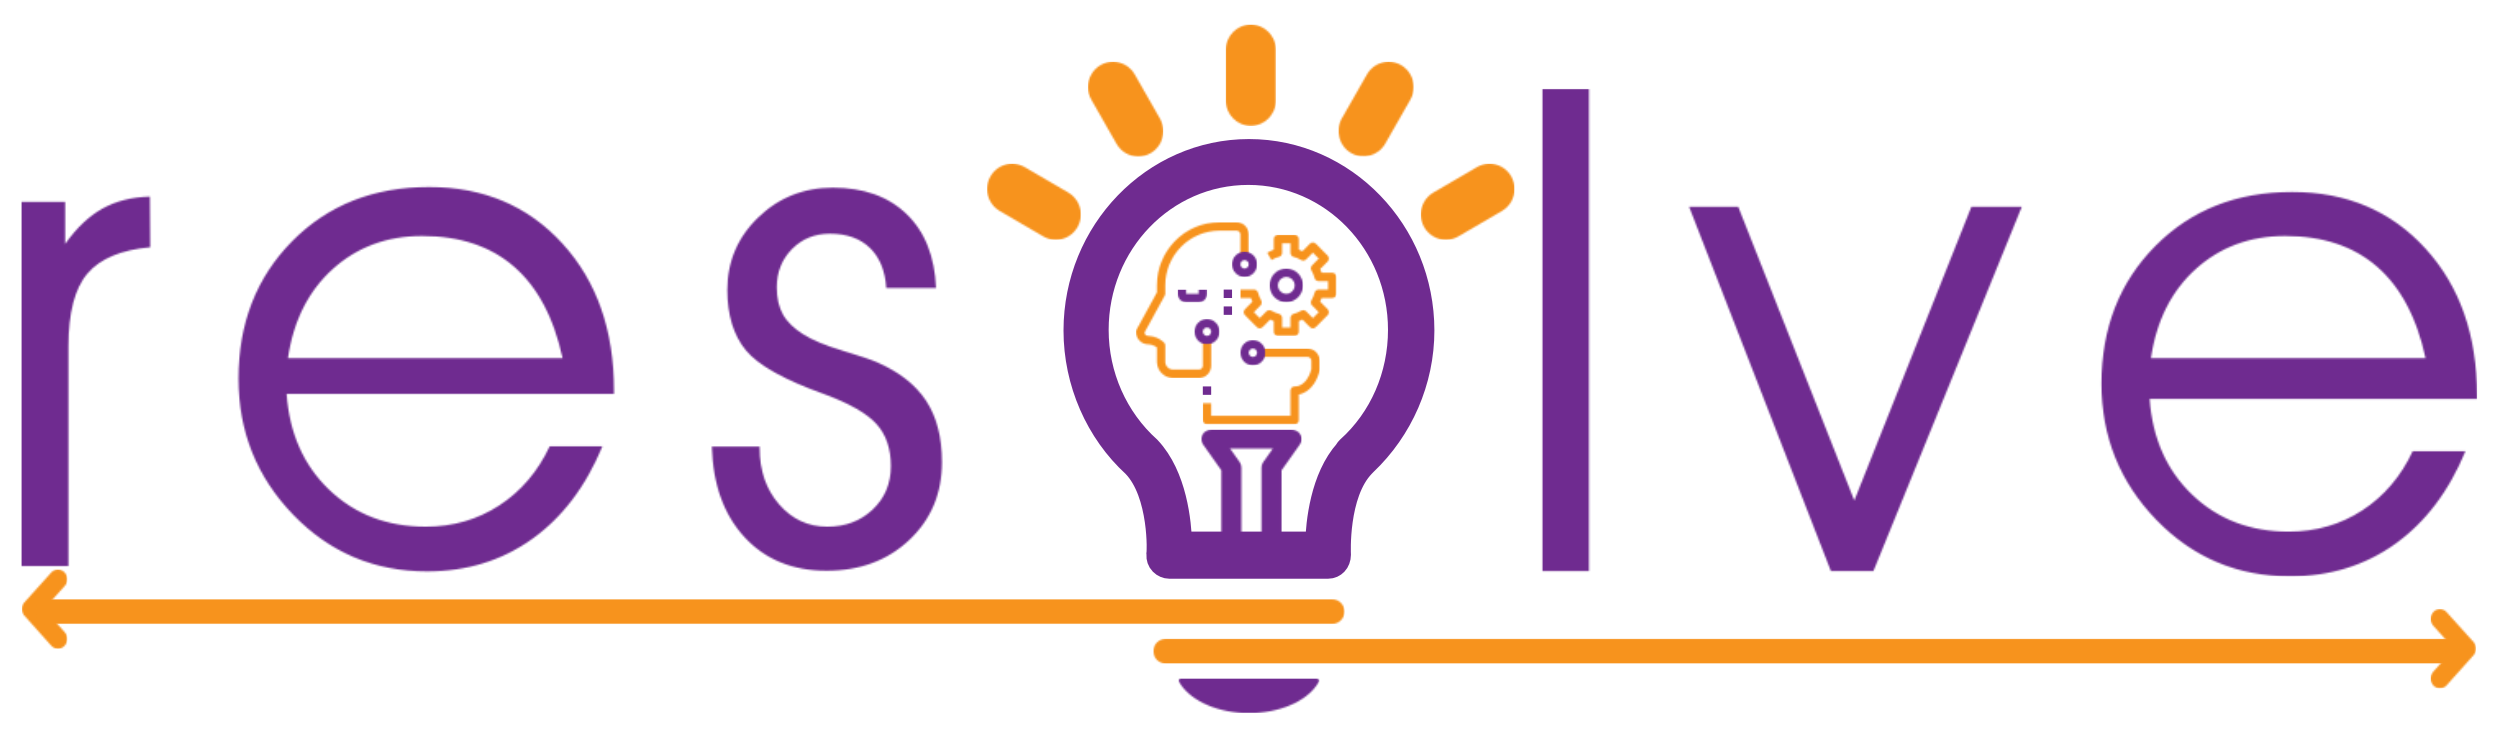
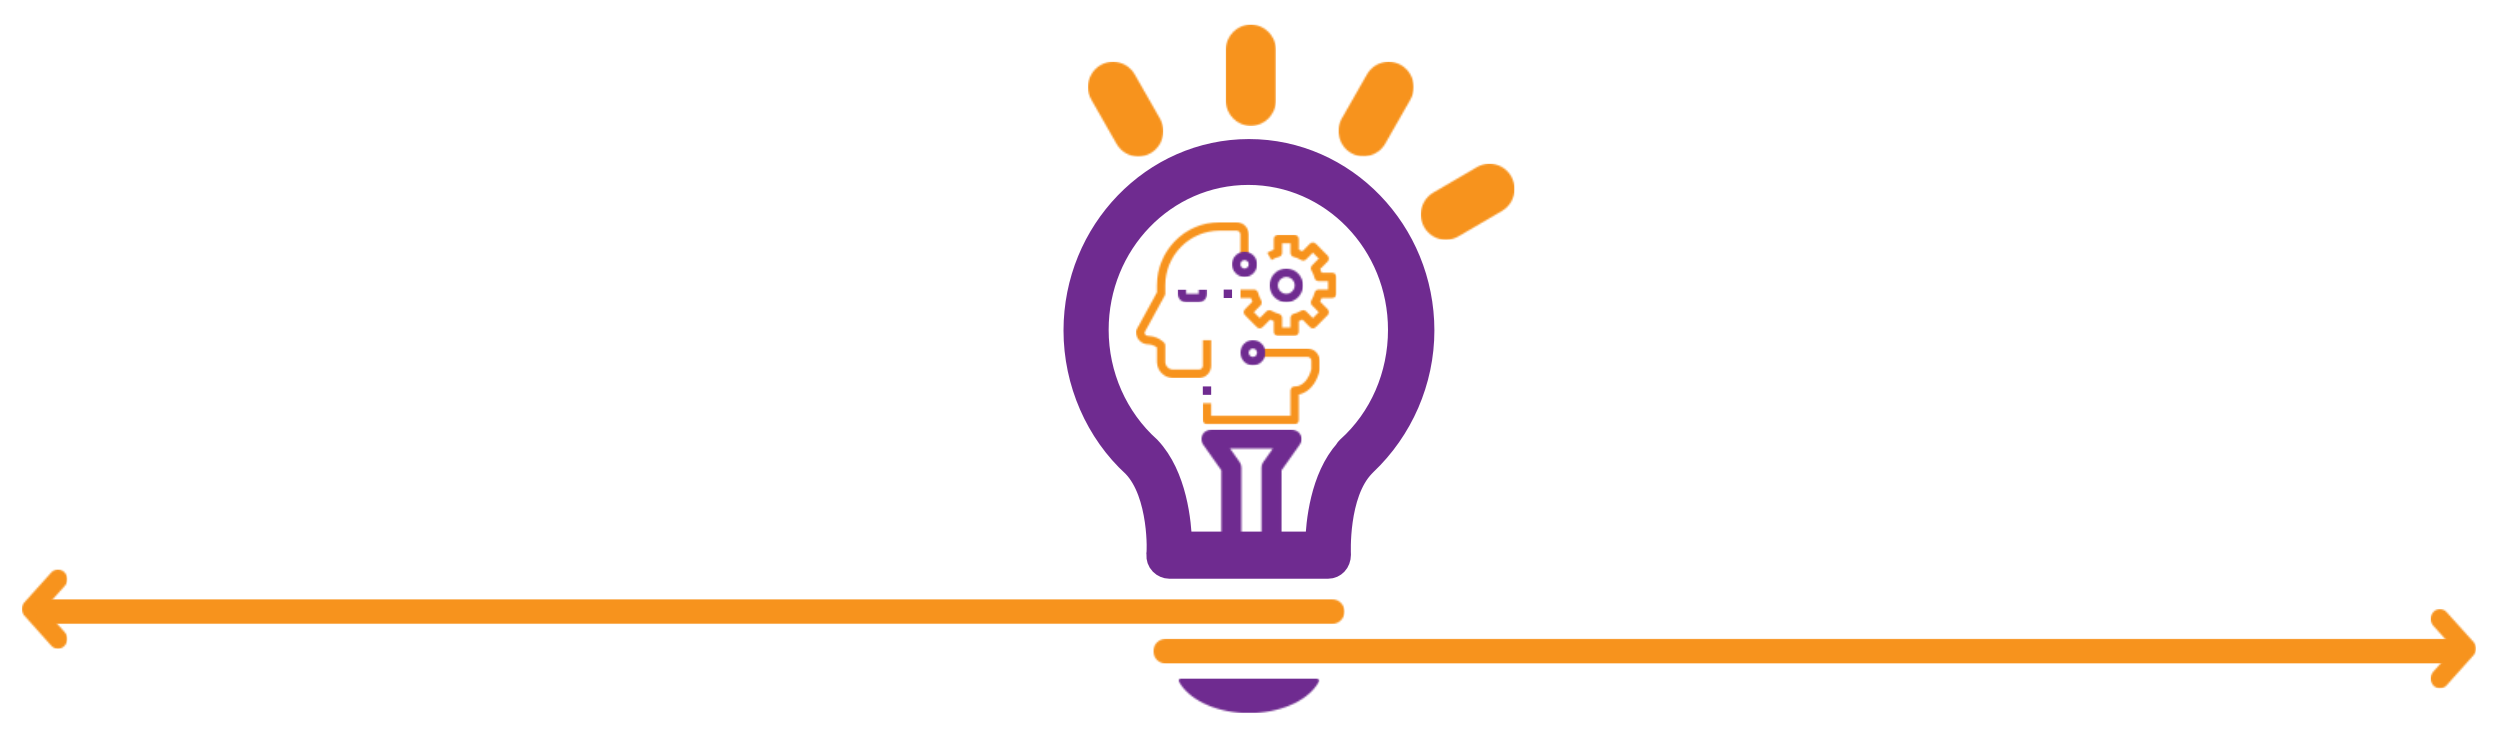
<svg xmlns="http://www.w3.org/2000/svg" xmlns:xlink="http://www.w3.org/1999/xlink" width="1525" height="450" viewBox="0 0 1525 450">
  <defs>
    <path id="a" d="M1385.154,62.82 C1418.401,62.82 1445.515,74.313 1466.499,97.29 C1487.483,120.27 1497.975,150.156 1497.975,186.949 L1497.975,186.949 L1497.975,189.039 L1298.276,189.039 C1300.02,213.217 1308.733,232.756 1324.422,247.666 C1340.105,262.569 1359.677,270.023 1383.14,270.023 C1399.762,270.023 1414.715,265.698 1427.989,257.053 C1441.26,248.404 1451.519,236.369 1458.756,220.947 L1458.756,220.947 L1490.936,220.947 C1480.743,245.528 1466.432,264.393 1448,277.554 C1429.562,290.712 1408.214,297.292 1383.948,297.292 C1351.769,297.292 1324.55,285.778 1302.298,262.755 C1280.041,239.732 1268.915,212.062 1268.915,179.754 C1268.915,145.96 1279.803,118.025 1301.595,95.939 C1323.381,73.861 1351.234,62.82 1385.154,62.82 Z M248.726,59.798 C281.972,59.798 309.086,71.291 330.07,94.269 C351.049,117.249 361.539,147.134 361.539,183.928 L361.539,183.928 L361.539,186.017 L161.847,186.017 C163.591,210.195 172.304,229.735 187.988,244.644 C203.676,259.548 223.248,267.001 246.712,267.001 C263.334,267.001 278.287,262.677 291.555,254.031 C304.831,245.383 315.085,233.347 322.328,217.925 L322.328,217.925 L354.502,217.925 C344.312,242.506 329.998,261.372 311.566,274.532 C293.133,287.69 271.777,294.271 247.519,294.271 C215.34,294.271 188.121,282.756 165.87,259.733 C143.612,236.71 132.487,209.04 132.487,176.732 C132.487,142.939 143.374,115.003 165.166,92.918 C186.947,70.84 214.805,59.798 248.726,59.798 Z M956.28,0 L956.28,294.05 L927.925,294.05 L927.925,0 L956.28,0 Z M1047.341,71.898 L1118.127,251.034 L1189.523,71.898 L1220.29,71.898 L1129.793,294.05 L1103.851,294.05 L1017.376,71.898 L1047.341,71.898 Z M495.033,60.199 C513.937,60.199 528.949,65.589 540.083,76.359 C551.206,87.127 557.175,102.143 557.978,121.393 L557.978,121.393 L527.609,121.393 C526.94,110.891 523.621,102.748 517.654,96.957 C511.69,91.169 503.544,88.274 493.223,88.274 C483.972,88.274 476.264,91.4 470.099,97.664 C463.929,103.922 460.845,111.702 460.845,120.987 C460.845,127.589 462.118,133.141 464.664,137.648 C467.211,142.16 471.439,146.234 477.336,149.868 C482.699,153.236 490.508,156.47 500.767,159.564 C511.019,162.661 517.887,164.949 521.38,166.429 C535.186,172.357 545.341,180.232 551.848,190.057 C558.344,199.887 561.599,212.408 561.599,227.624 C561.599,246.739 554.964,262.561 541.687,275.08 C528.419,287.602 511.591,293.865 491.209,293.865 C470.431,293.865 453.736,287.029 441.137,273.364 C428.535,259.698 421.902,241.289 421.231,218.132 L421.231,218.132 L450.388,218.132 L450.388,218.938 C450.388,232.807 454.338,244.284 462.252,253.37 C470.166,262.462 479.949,267.001 491.613,267.001 C502.741,267.001 511.995,263.507 519.366,256.505 C526.742,249.503 530.428,240.682 530.428,230.046 C530.428,219.41 527.51,210.859 521.677,204.394 C515.846,197.937 505.287,191.875 490.003,186.221 C465.472,177.471 449.447,168.516 441.945,159.36 C434.435,150.207 430.682,137.954 430.682,122.604 C430.682,105.238 436.946,90.495 449.487,78.376 C462.019,66.261 477.205,60.199 495.033,60.199 Z M78.427,65.648 L78.633,96.546 C60.797,98.163 48.031,103.513 40.323,112.6 C32.607,121.686 28.756,136.469 28.756,156.929 L28.756,156.929 L28.756,291.029 L0,291.029 L0,68.877 L26.748,68.877 L26.748,94.524 C33.715,84.699 41.324,77.495 49.569,72.916 C57.815,68.337 67.437,65.914 78.427,65.648 L78.427,65.648 Z M244.497,89.676 C223.048,89.676 204.883,96.39 190.002,109.812 C175.123,123.236 166.003,141.365 162.65,164.197 L162.65,164.197 L330.169,164.197 C324.807,139.49 314.951,120.896 300.608,108.41 C286.259,95.923 267.557,89.676 244.497,89.676 Z M1380.931,89.676 C1359.479,89.676 1341.311,96.39 1326.43,109.812 C1311.552,123.236 1302.432,141.365 1299.083,164.197 L1299.083,164.197 L1466.598,164.197 C1461.236,139.49 1451.38,120.896 1437.037,108.41 C1422.688,95.923 1403.985,89.676 1380.931,89.676 Z" />
    <path id="c" d="M105.617,0 C163.745,0 211.234,49.145 211.234,109.299 C211.234,139.965 198.317,169.452 176.282,190.29 C175.902,190.683 175.522,191.076 175.142,191.469 C158.426,208.768 160.325,245.725 160.325,246.119 C160.325,248.084 159.565,250.05 158.426,251.23 C157.286,252.409 155.766,253.195 153.867,253.195 L153.867,253.195 L122.456,253.195 L122.454,239.433 L147.408,239.435 C147.788,226.461 150.447,199.332 165.264,182.82 C165.264,182.427 166.024,181.64 166.404,181.247 C186.54,163.162 197.937,136.82 197.937,108.906 C197.937,55.829 156.526,12.974 105.237,12.974 C53.948,12.974 12.537,55.829 12.537,108.906 C12.537,136.82 24.315,163.162 44.451,181.247 C60.407,198.153 63.067,226.461 63.446,239.435 L63.446,239.435 L85.719,239.433 L85.72,253.195 L56.988,253.195 C55.468,253.195 53.569,252.409 52.429,251.23 C50.909,249.657 50.529,248.084 50.529,246.119 C50.909,245.725 52.429,208.768 35.712,191.469 C13.297,171.025 0,140.752 0,109.299 C0,49.145 47.49,0 105.617,0 Z M110.208,239.433 L110.21,253.195 L97.966,253.195 L97.965,239.433 L110.208,239.433 Z" />
    <path id="e" d="M790.046,0 C794.188,0 797.546,3.358 797.546,7.5 L797.546,7.608 C797.546,11.75 794.188,15.108 790.046,15.108 L7.5,15.108 C3.358,15.108 1.13686838e-13,11.75 1.13686838e-13,7.608 L1.13686838e-13,7.5 C1.13686838e-13,3.358 3.358,0 7.5,0 L790.046,0 Z" />
    <path id="g" d="M9.718,1.85 L26.043,19.975 C28.125,22.286 28.129,25.926 26.056,28.244 L9.731,46.482 C8.621,47.719 7.134,48.345 5.64,48.345 C4.244,48.345 2.846,47.798 1.754,46.697 C-0.503,44.417 -0.593,40.625 1.552,38.226 L14.172,24.13 L1.565,10.132 C-0.589,7.742 -0.509,3.95 1.742,1.662 C3.994,-0.626 7.564,-0.541 9.718,1.85 Z" />
    <path id="i" d="M25.865,1.662 C28.056,3.888 28.19,7.539 26.213,9.936 L26.043,10.133 L13.436,24.131 L26.055,38.227 C28.201,40.625 28.111,44.418 25.854,46.697 C24.762,47.798 23.364,48.345 21.967,48.345 C20.562,48.345 19.162,47.791 18.076,46.695 L17.876,46.483 L1.551,28.245 C-0.462,25.992 -0.516,22.493 1.391,20.176 L1.564,19.975 L17.89,1.85 C20.043,-0.541 23.613,-0.626 25.865,1.662 Z" />
    <path id="k" d="M789.992,0 C794.164,0 797.546,3.382 797.546,7.554 C797.546,11.725 794.164,15.107 789.992,15.107 L7.554,15.107 C3.382,15.107 -2.66453526e-14,11.725 -2.66453526e-14,7.554 C-2.66453526e-14,3.382 3.382,0 7.554,0 L789.992,0 Z" />
    <path id="m" d="M0.987,0 L84.413,0.005 C85.925,0.546 85.989,1.212 85.831,1.52 C80.237,12.453 64.672,20.332 45.902,21.093 L39.967,21.093 C21.28,20.33 5.684,12.362 0,1.52 C0,0.718 0.409,0.273 0.987,0 Z" />
    <path id="o" d="M55.105,0 C57.364,0 59.44,1.171 60.505,3.044 C61.571,4.917 61.448,7.194 60.2,8.957 L60.2,8.957 L48.983,24.802 L48.983,86.457 L36.738,86.457 L36.738,23.055 C36.738,21.92 37.099,20.801 37.767,19.856 L37.767,19.856 L43.669,11.527 L17.562,11.527 L23.464,19.856 C24.132,20.801 24.493,21.92 24.493,23.055 L24.493,23.055 L24.493,86.457 L12.248,86.457 L12.248,24.802 L1.031,8.963 C-0.225,7.193 -0.341,4.922 0.725,3.049 C1.796,1.17 3.865,0 6.125,0 L6.125,0 L55.105,0 Z" />
    <path id="q" d="M61.112,0.003 C65.21,-0.118 68.63,3.135 68.75,7.269 C68.755,7.415 68.755,7.561 68.75,7.707 L68.75,7.707 L68.75,20.547 L63.658,20.547 L63.658,7.707 C63.779,6.409 62.834,5.258 61.548,5.136 C61.392,5.121 61.236,5.122 61.081,5.139 L61.081,5.139 L50.927,5.139 C32.655,5.16 17.848,20.095 17.827,38.525 L17.827,38.525 L17.827,43.502 C17.826,43.935 17.718,44.362 17.511,44.742 L17.511,44.742 L5.149,67.341 C5.28,68.58 6.381,69.477 7.608,69.346 L7.608,69.346 L7.642,69.342 C11.111,69.494 14.415,70.88 16.969,73.253 C17.515,73.741 17.827,74.441 17.827,75.177 L17.827,75.177 L17.827,84.75 C17.658,87.417 19.665,89.717 22.309,89.887 C22.512,89.9 22.716,89.9 22.919,89.887 L22.919,89.887 L38.196,89.887 C39.477,90.013 40.617,89.069 40.742,87.778 C40.757,87.625 40.757,87.471 40.742,87.318 L40.742,87.318 L40.742,71.91 L45.835,71.91 L45.835,87.318 C45.955,91.452 42.729,94.902 38.63,95.023 C38.486,95.028 38.341,95.028 38.196,95.023 L38.196,95.023 L22.919,95.023 C17.455,95.185 12.896,90.85 12.734,85.339 C12.729,85.143 12.729,84.946 12.734,84.75 L12.734,84.75 L12.734,76.401 C11.27,75.253 9.494,74.582 7.642,74.478 C3.543,74.599 0.124,71.346 0.004,67.212 C-0.001,67.066 -0.001,66.92 0.004,66.774 C0.004,66.34 0.113,65.913 0.319,65.533 L0.319,65.533 L12.734,42.842 L12.734,38.525 C12.758,17.26 29.844,0.027 50.927,0.003 L50.927,0.003 L61.112,0.003 Z" />
    <path id="s" d="M63.655,0.003 C67.753,-0.118 71.173,3.135 71.293,7.27 C71.297,7.416 71.297,7.562 71.293,7.708 L71.293,7.708 L71.293,12.844 C71.293,13.016 71.276,13.188 71.242,13.357 C70.315,18.039 66.522,26.509 58.562,28.026 L58.562,28.026 L58.562,43.661 C58.562,45.079 57.422,46.229 56.016,46.229 L56.016,46.229 L2.547,46.229 C1.14,46.229 0,45.079 0,43.661 L0,43.661 L0,33.389 L5.093,33.389 L5.093,41.093 L53.47,41.093 L53.47,25.684 C53.47,24.266 54.61,23.116 56.016,23.116 C63.379,23.116 65.834,14.094 66.201,12.561 L66.201,12.561 L66.201,7.707 C66.326,6.416 65.39,5.266 64.109,5.139 C63.958,5.124 63.806,5.124 63.654,5.139 L63.654,5.139 L35.647,5.139 L35.647,0.003 L63.655,0.003 Z" />
    <path id="u" d="M33.1,0 C34.506,0 35.646,1.15 35.646,2.568 L35.646,2.568 L35.646,9.045 C36.402,9.317 37.144,9.627 37.869,9.975 L37.869,9.975 L42.411,5.393 C43.405,4.391 45.017,4.391 46.011,5.393 L46.011,5.393 L53.215,12.658 C54.208,13.661 54.208,15.287 53.215,16.29 L53.215,16.29 L48.672,20.871 C49.019,21.602 49.327,22.35 49.597,23.113 L49.597,23.113 L56.015,23.113 C57.422,23.113 58.562,24.263 58.562,25.681 L58.562,25.681 L58.562,35.953 C58.562,37.371 57.422,38.521 56.015,38.521 L56.015,38.521 L49.594,38.521 C49.325,39.284 49.016,40.033 48.67,40.763 L48.67,40.763 L53.215,45.345 C54.209,46.348 54.209,47.973 53.215,48.976 L53.215,48.976 L46.012,56.241 C45.017,57.244 43.405,57.244 42.411,56.241 L42.411,56.241 L37.869,51.662 C37.144,52.01 36.402,52.32 35.646,52.592 L35.646,52.592 L35.646,59.066 C35.646,60.484 34.506,61.634 33.1,61.634 L33.1,61.634 L22.915,61.634 C21.509,61.634 20.369,60.484 20.369,59.066 L20.369,59.066 L20.369,52.589 C19.613,52.318 18.871,52.008 18.146,51.66 L18.146,51.66 L13.604,56.241 C12.609,57.244 10.998,57.244 10.004,56.241 L10.004,56.241 L2.801,48.976 C1.807,47.973 1.807,46.348 2.801,45.345 L2.801,45.345 L7.343,40.763 C6.997,40.033 6.69,39.284 6.421,38.521 L6.421,38.521 L0,38.521 L0,33.385 L8.305,33.385 C9.465,33.387 10.477,34.179 10.768,35.311 C11.185,36.934 11.825,38.49 12.669,39.934 C13.26,40.944 13.098,42.229 12.275,43.057 L12.275,43.057 L8.201,47.166 L11.801,50.797 L15.875,46.689 C16.696,45.86 17.97,45.697 18.971,46.293 C20.403,47.143 21.945,47.787 23.554,48.206 C24.678,48.499 25.463,49.521 25.464,50.692 L25.464,50.692 L25.464,56.499 L30.556,56.499 L30.556,50.69 C30.556,49.519 31.341,48.497 32.466,48.204 C34.074,47.785 35.617,47.141 37.049,46.29 C38.049,45.694 39.323,45.857 40.145,46.686 L40.145,46.686 L44.219,50.795 L47.819,47.164 L43.745,43.055 C42.922,42.226 42.76,40.941 43.351,39.932 C44.195,38.488 44.835,36.932 45.253,35.309 C45.543,34.176 46.555,33.385 47.715,33.383 L47.715,33.383 L53.469,33.383 L53.469,28.249 L47.71,28.249 C46.55,28.248 45.538,27.456 45.248,26.323 C44.83,24.701 44.19,23.144 43.346,21.701 C42.755,20.691 42.917,19.406 43.74,18.578 L43.74,18.578 L47.814,14.469 L44.211,10.843 L40.137,14.952 C39.316,15.781 38.042,15.944 37.041,15.347 C35.609,14.497 34.067,13.853 32.458,13.434 C31.335,13.139 30.552,12.116 30.554,10.945 L30.554,10.945 L30.554,5.136 L25.461,5.136 L25.461,10.945 C25.461,12.116 24.676,13.138 23.552,13.431 C21.943,13.85 20.4,14.494 18.968,15.344 L18.968,15.344 L16.382,10.922 C17.647,10.167 18.983,9.539 20.369,9.045 L20.369,9.045 L20.369,2.568 C20.369,1.15 21.509,0 22.915,0 L22.915,0 L33.1,0 Z" />
    <path id="w" d="M10.185,0 C15.81,0 20.369,4.599 20.369,10.273 C20.369,15.946 15.809,20.545 10.185,20.545 C4.559,20.545 0,15.946 0,10.273 C0,4.599 4.56,0 10.185,0 Z M10.185,5.136 C7.372,5.136 5.092,7.436 5.092,10.273 C5.092,13.109 7.372,15.409 10.185,15.409 C12.997,15.409 15.277,13.109 15.277,10.273 C15.277,7.436 12.997,5.136 10.185,5.136 Z" />
    <path id="y" d="M5.094,0 L5.094,2.569 L12.732,2.569 L12.732,0 L17.824,0 L17.824,2.787 C17.767,5.466 15.624,7.648 12.943,7.705 C12.873,7.706 12.803,7.706 12.732,7.705 L12.732,7.705 L4.877,7.705 C2.22,7.648 0.058,5.486 0.001,2.781 C-0,2.71 -0,2.64 0.001,2.569 L0.001,2.569 L0.001,0 L5.094,0 Z" />
    <path id="A" d="M7.638,2.84217094e-14 C11.857,2.84217094e-14 15.277,3.449 15.277,7.704 C15.277,11.959 11.857,15.408 7.638,15.408 C3.42,15.408 0,11.959 0,7.704 C0,3.449 3.42,2.84217094e-14 7.638,2.84217094e-14 Z M7.638,5.136 C6.232,5.136 5.092,6.286 5.092,7.704 C5.092,9.122 6.232,10.272 7.638,10.272 C9.044,10.272 10.185,9.122 10.185,7.704 C10.185,6.286 9.044,5.136 7.638,5.136 Z" />
-     <path id="C" d="M7.639,0 C11.857,0 15.277,3.45 15.277,7.705 C15.277,11.96 11.857,15.409 7.639,15.409 C3.42,15.409 1.13686838e-13,11.96 1.13686838e-13,7.705 C1.13686838e-13,3.45 3.42,0 7.639,0 Z M7.639,5.136 C6.232,5.136 5.092,6.286 5.092,7.705 C5.092,9.123 6.232,10.273 7.639,10.273 C9.045,10.273 10.185,9.123 10.185,7.705 C10.185,6.286 9.045,5.136 7.639,5.136 Z" />
    <path id="E" d="M7.638,0 C11.857,0 15.277,3.449 15.277,7.704 C15.277,11.959 11.857,15.408 7.638,15.408 C3.419,15.408 0,11.959 0,7.704 C0,3.449 3.419,0 7.638,0 Z M7.638,5.136 C6.232,5.136 5.092,6.285 5.092,7.704 C5.092,9.122 6.232,10.272 7.638,10.272 C9.044,10.272 10.184,9.122 10.184,7.704 C10.184,6.285 9.044,5.136 7.638,5.136 Z" />
    <path id="G" d="M15.275,0 C23.711,0 30.55,6.913 30.55,15.439 L30.55,15.439 L30.55,46.316 C30.55,54.842 23.711,61.755 15.275,61.755 C6.839,61.755 0,54.842 0,46.316 L0,46.316 L0,15.439 C0,6.913 6.839,0 15.275,0 Z" />
    <path id="I" d="M15.307,0 C20.789,0.015 25.846,2.993 28.553,7.81 L28.553,7.81 L43.828,34.549 C46.602,39.328 46.625,45.238 43.895,50.048 C41.165,54.85 36.094,57.805 30.619,57.797 C25.137,57.782 20.08,54.805 17.373,49.988 L17.373,49.988 L2.098,23.249 C-0.677,18.469 -0.699,12.552 2.031,7.75 C4.76,2.948 9.825,-0.015 15.307,0 Z" />
    <path id="K" d="M7.667,2.05 C12.418,-0.709 18.273,-0.679 23.002,2.118 L23.002,2.118 L49.457,17.556 C54.223,20.3 57.169,25.404 57.184,30.945 C57.199,36.485 54.268,41.612 49.517,44.371 C44.766,47.13 38.911,47.1 34.182,44.295 L34.182,44.295 L7.727,28.856 C2.961,26.12 0.015,21.017 0,15.476 C-0.008,9.935 2.916,4.809 7.667,2.05 Z" />
    <path id="M" d="M34.183,2.118 C38.911,-0.679 44.759,-0.709 49.51,2.05 C54.268,4.809 57.192,9.935 57.177,15.476 C57.17,21.017 54.216,26.12 49.458,28.856 L49.458,28.856 L22.995,44.295 C18.266,47.1 12.419,47.13 7.668,44.371 C2.909,41.612 -0.015,36.485 0,30.945 C0.008,25.404 2.961,20.3 7.72,17.556 L7.72,17.556 L34.183,2.118 Z" />
    <path id="O" d="M30.572,0 C36.046,-0.015 41.118,2.948 43.848,7.75 C46.578,12.552 46.555,18.469 43.781,23.249 L43.781,23.249 L28.506,49.988 C24.284,57.368 14.946,59.901 7.637,55.634 C0.335,51.375 -2.171,41.929 2.051,34.549 L2.051,34.549 L17.326,7.81 C20.033,2.993 25.09,0.015 30.572,0 Z" />
  </defs>
  <g fill="none" fill-rule="evenodd">
    <g transform="translate(13 54.28)">
      <mask id="b" fill="#fff">
        <use xlink:href="#a" />
      </mask>
-       <polygon fill="#6F2B90" points="0 297.38 1498.08 297.38 1498.08 -.1 0 -.1" mask="url(#b)" />
    </g>
    <g transform="translate(656.242 92.326)">
      <mask id="d" fill="#fff">
        <use xlink:href="#c" />
      </mask>
      <polygon fill="#6F2B90" points="-.042 253.214 211.278 253.214 211.278 -.106 -.042 -.106" mask="url(#d)" />
    </g>
    <path stroke="#6F2B90" stroke-width="15" d="M761.859,92.326 C703.732,92.326 656.242,141.471 656.242,201.625 C656.242,233.078 669.539,263.351 691.954,283.795 C708.671,301.094 707.151,338.051 706.771,338.445 C706.771,340.41 707.151,341.983 708.671,343.556 C709.811,344.735 711.71,345.521 713.23,345.521 L810.109,345.521 C812.008,345.521 813.528,344.735 814.668,343.556 C815.807,342.376 816.567,340.41 816.567,338.445 C816.567,338.051 814.668,301.094 831.384,283.795 C831.764,283.402 832.144,283.009 832.524,282.616 C854.559,261.778 867.476,232.291 867.476,201.625 C867.476,141.471 819.987,92.326 761.859,92.326 Z M761.479,105.3 C812.768,105.3 854.179,148.155 854.179,201.232 C854.179,229.146 842.782,255.488 822.646,273.573 C822.266,273.966 821.506,274.753 821.506,275.146 C806.689,291.658 804.03,318.787 803.65,331.761 L778.696,331.759 L778.698,345.521 L766.452,345.521 L766.45,331.759 L754.207,331.759 L754.208,345.521 L741.962,345.521 L741.961,331.759 L719.688,331.761 C719.308,318.787 716.649,290.479 700.693,273.573 C680.557,255.488 668.78,229.146 668.78,201.232 C668.78,148.155 710.19,105.3 761.479,105.3 Z" />
    <g transform="translate(703.577 389.676)">
      <mask id="f" fill="#fff">
        <use xlink:href="#e" />
      </mask>
      <polygon fill="#F7931D" points="-.097 15.144 797.663 15.144 797.663 -.096 -.097 -.096" mask="url(#f)" />
    </g>
    <g transform="translate(1482.718 371.547)">
      <mask id="h" fill="#fff">
        <use xlink:href="#g" />
      </mask>
      <polygon fill="#F7931D" points="-.078 48.393 27.642 48.393 27.642 -.087 -.078 -.087" mask="url(#h)" />
    </g>
    <g transform="translate(13.393 347.374)">
      <mask id="j" fill="#fff">
        <use xlink:href="#i" />
      </mask>
      <polygon fill="#F7931D" points="-.033 48.446 27.687 48.446 27.687 -.034 -.033 -.034" mask="url(#j)" />
    </g>
    <g transform="translate(22.595 365.504)">
      <mask id="l" fill="#fff">
        <use xlink:href="#k" />
      </mask>
      <polygon fill="#F7931D" points="-.115 15.196 797.645 15.196 797.645 -.044 -.115 -.044" mask="url(#l)" />
    </g>
    <g transform="translate(718.914 413.847)">
      <mask id="n" fill="#fff">
        <use xlink:href="#m" />
      </mask>
      <polygon fill="#6F2B90" points="-.074 21.093 85.966 21.093 85.966 -.027 -.074 -.027" mask="url(#n)" />
    </g>
    <g transform="translate(732.776 262.086)">
      <mask id="p" fill="#fff">
        <use xlink:href="#o" />
      </mask>
      <polygon fill="#6F2B90" points="-.016 86.574 61.304 86.574 61.304 -.066 -.016 -.066" mask="url(#p)" />
    </g>
    <g transform="translate(692.978 135.555)">
      <mask id="r" fill="#fff">
        <use xlink:href="#q" />
      </mask>
      <polygon fill="#F7931D" points="-.058 95.025 68.822 95.025 68.822 -.015 -.058 -.015" mask="url(#r)" />
    </g>
    <g transform="translate(733.72 212.598)">
      <mask id="t" fill="#fff">
        <use xlink:href="#s" />
      </mask>
      <polygon fill="#F7931D" points="0 46.302 71.4 46.302 71.4 -.018 0 -.018" mask="url(#t)" />
    </g>
    <g transform="translate(756.636 143.262)">
      <mask id="v" fill="#fff">
        <use xlink:href="#u" />
      </mask>
      <polygon fill="#F7931D" points="-.116 61.638 58.564 61.638 58.564 -.042 -.116 -.042" mask="url(#v)" />
    </g>
    <g transform="translate(774.459 163.807)">
      <mask id="x" fill="#fff">
        <use xlink:href="#w" />
      </mask>
      <polygon fill="#6F2B90" points="-.059 20.573 20.461 20.573 20.461 -.067 -.059 -.067" mask="url(#x)" />
    </g>
    <g transform="translate(718.442 176.647)">
      <mask id="z" fill="#fff">
        <use xlink:href="#y" />
      </mask>
      <polygon fill="#6F2B90" points="-.082 7.733 17.918 7.733 17.918 -.067 -.082 -.067" mask="url(#z)" />
    </g>
    <g transform="translate(756.636 207.465)">
      <mask id="B" fill="#fff">
        <use xlink:href="#A" />
      </mask>
      <polygon fill="#6F2B90" points="-.116 15.435 15.364 15.435 15.364 -.045 -.116 -.045" mask="url(#B)" />
    </g>
    <g transform="translate(728.628 194.624)">
      <mask id="D" fill="#fff">
        <use xlink:href="#C" />
      </mask>
      <polygon fill="#6F2B90" points="-.068 15.436 15.292 15.436 15.292 -.044 -.068 -.044" mask="url(#D)" />
    </g>
    <g transform="translate(751.544 153.535)">
      <mask id="F" fill="#fff">
        <use xlink:href="#E" />
      </mask>
      <polygon fill="#6F2B90" points="-.064 15.485 15.296 15.485 15.296 -.115 -.064 -.115" mask="url(#F)" />
    </g>
    <polygon fill="#6F2B90" points="746.451 181.783 751.543 181.783 751.543 176.647 746.451 176.647" />
-     <polygon fill="#6F2B90" points="746.451 192.056 751.543 192.056 751.543 186.92 746.451 186.92" />
    <polygon fill="#6F2B90" points="733.72 240.85 738.812 240.85 738.812 235.714 733.72 235.714" />
    <g transform="translate(747.733 15)">
      <mask id="H" fill="#fff">
        <use xlink:href="#G" />
      </mask>
      <polygon fill="#F7931D" points="-.093 61.86 30.627 61.86 30.627 -.06 -.093 -.06" mask="url(#H)" />
    </g>
    <g transform="translate(663.674 37.668)">
      <mask id="J" fill="#fff">
        <use xlink:href="#I" />
      </mask>
      <polygon fill="#F7931D" points="-.034 57.912 45.926 57.912 45.926 -.048 -.034 -.048" mask="url(#J)" />
    </g>
    <g transform="translate(602.136 99.861)">
      <mask id="L" fill="#fff">
        <use xlink:href="#K" />
      </mask>
-       <polygon fill="#F7931D" points="-.056 46.479 57.304 46.479 57.304 -.081 -.056 -.081" mask="url(#L)" />
    </g>
    <g transform="translate(866.703 99.861)">
      <mask id="N" fill="#fff">
        <use xlink:href="#M" />
      </mask>
      <polygon fill="#F7931D" points="-.023 46.479 57.217 46.479 57.217 -.081 -.023 -.081" mask="url(#N)" />
    </g>
    <g transform="translate(816.47 37.668)">
      <mask id="P" fill="#fff">
        <use xlink:href="#O" />
      </mask>
      <polygon fill="#F7931D" points="-.071 57.792 45.889 57.792 45.889 -.048 -.071 -.048" mask="url(#P)" />
    </g>
  </g>
</svg>